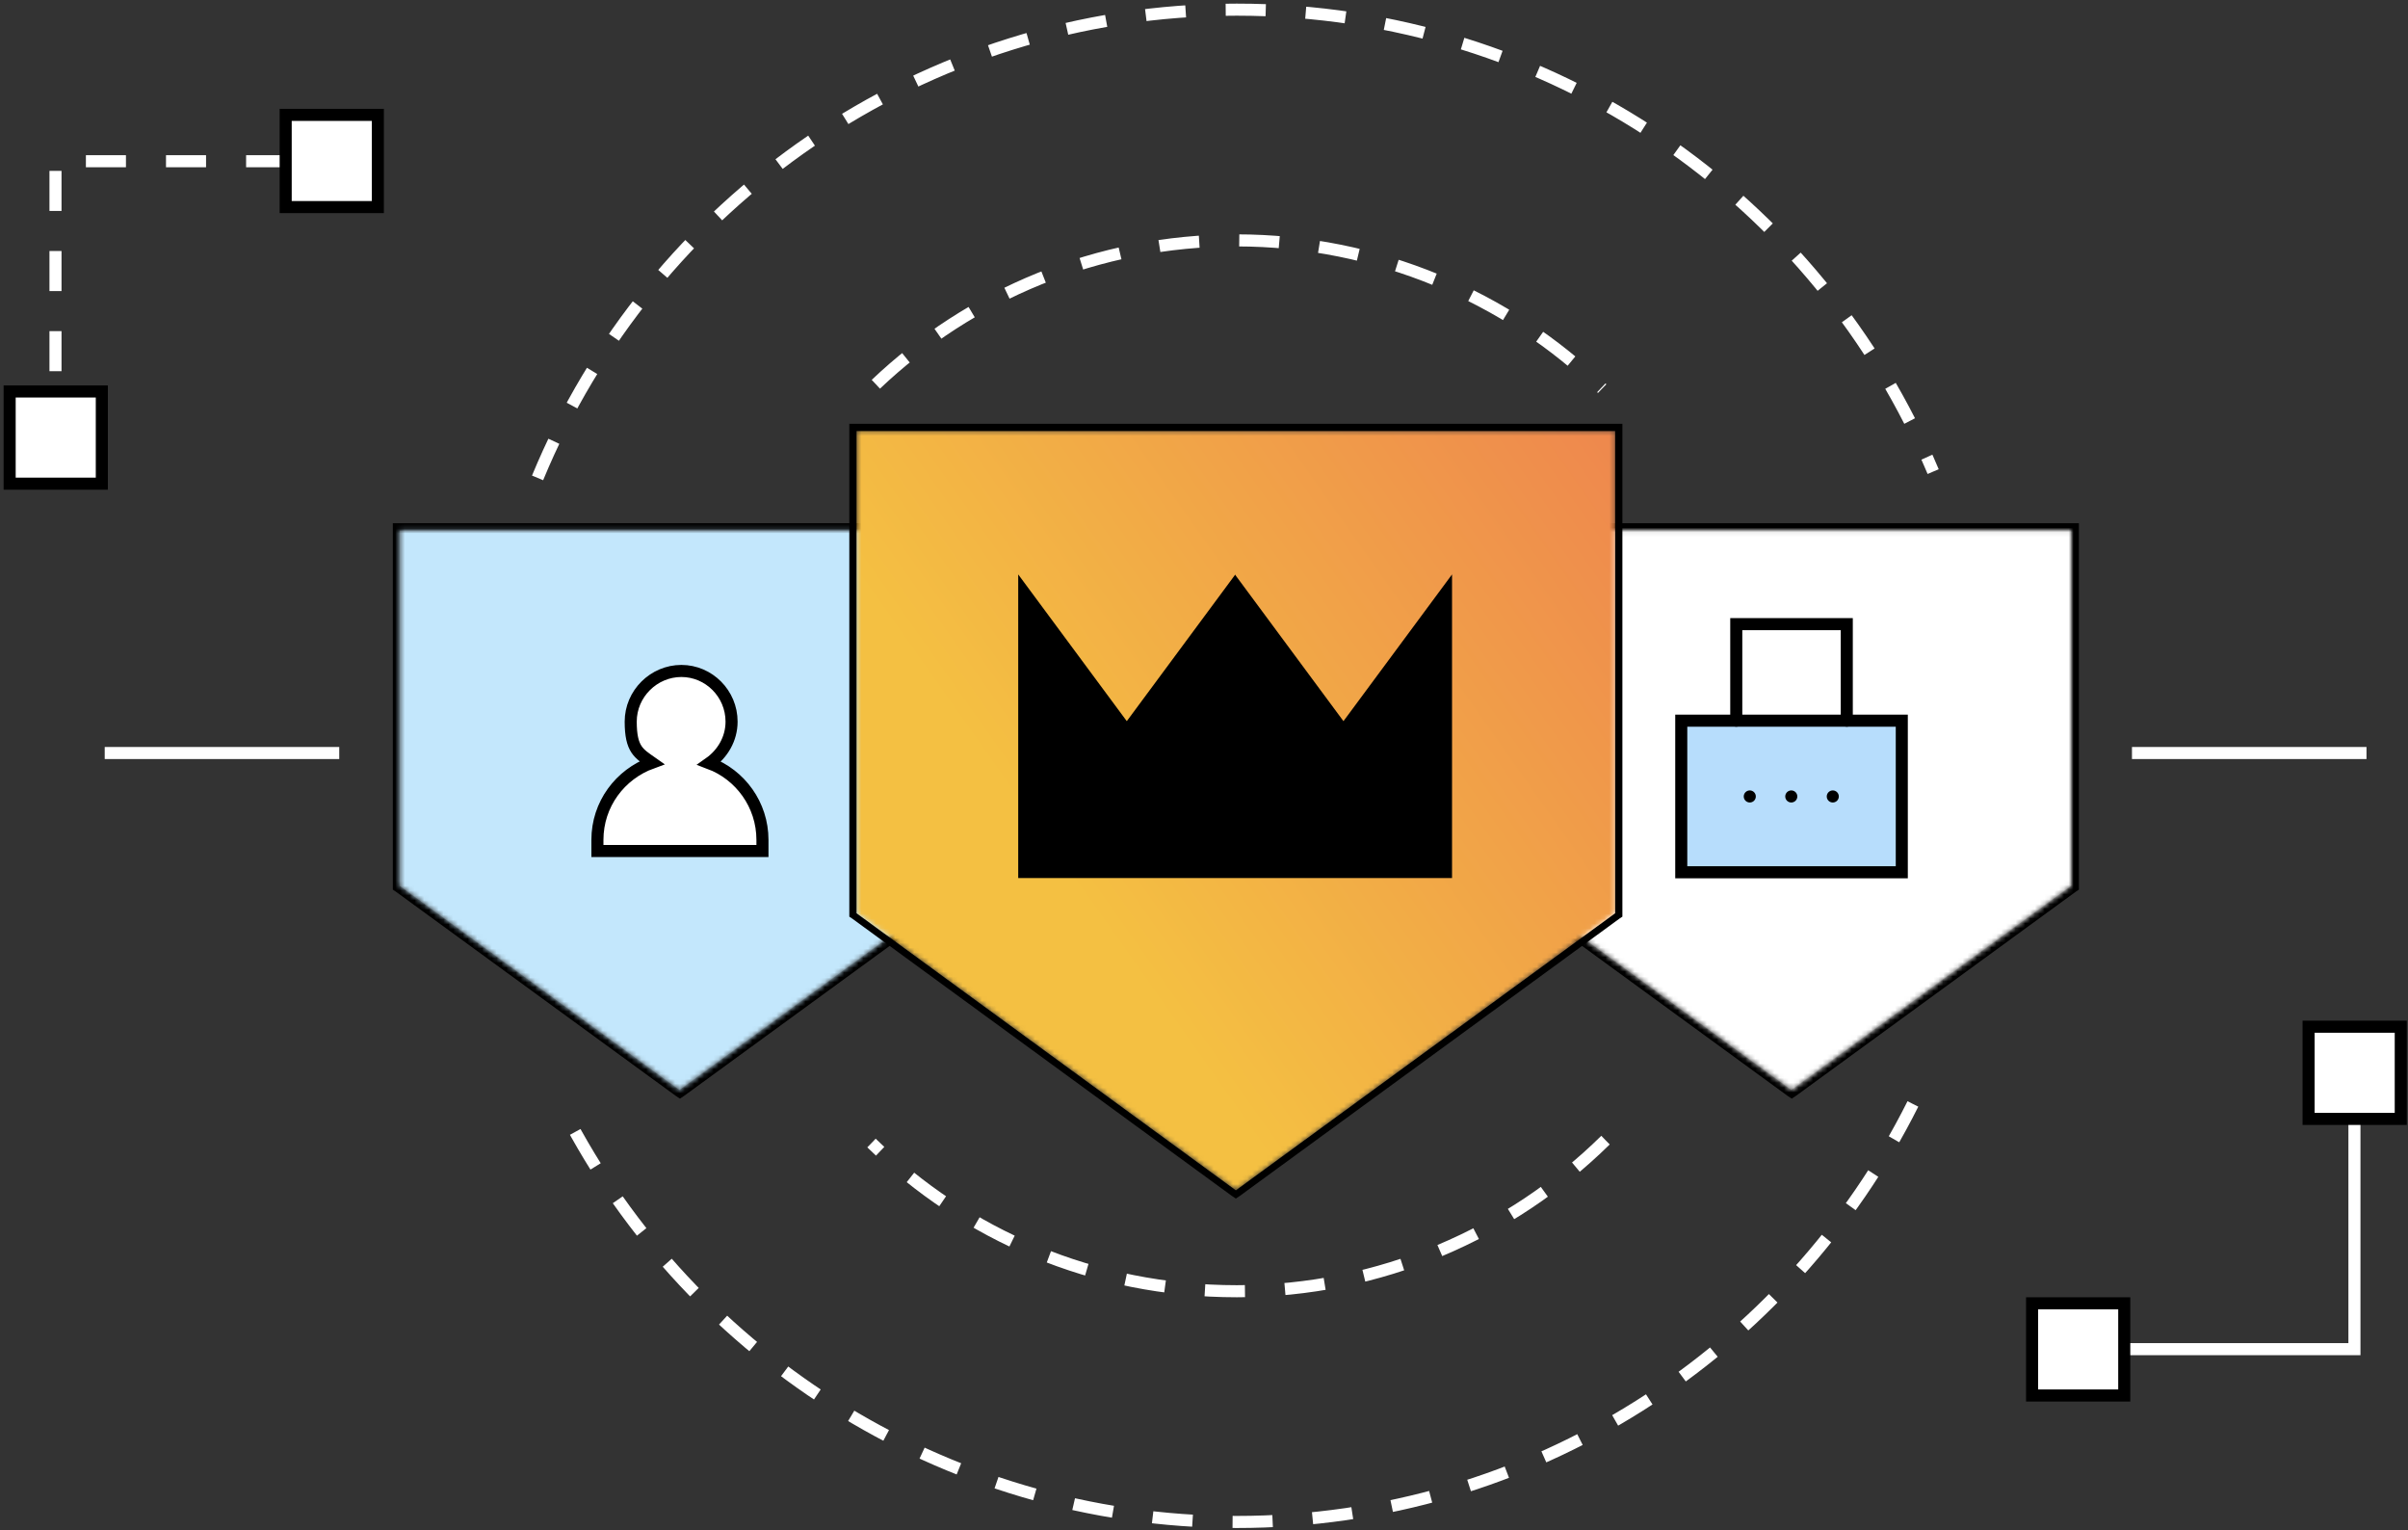
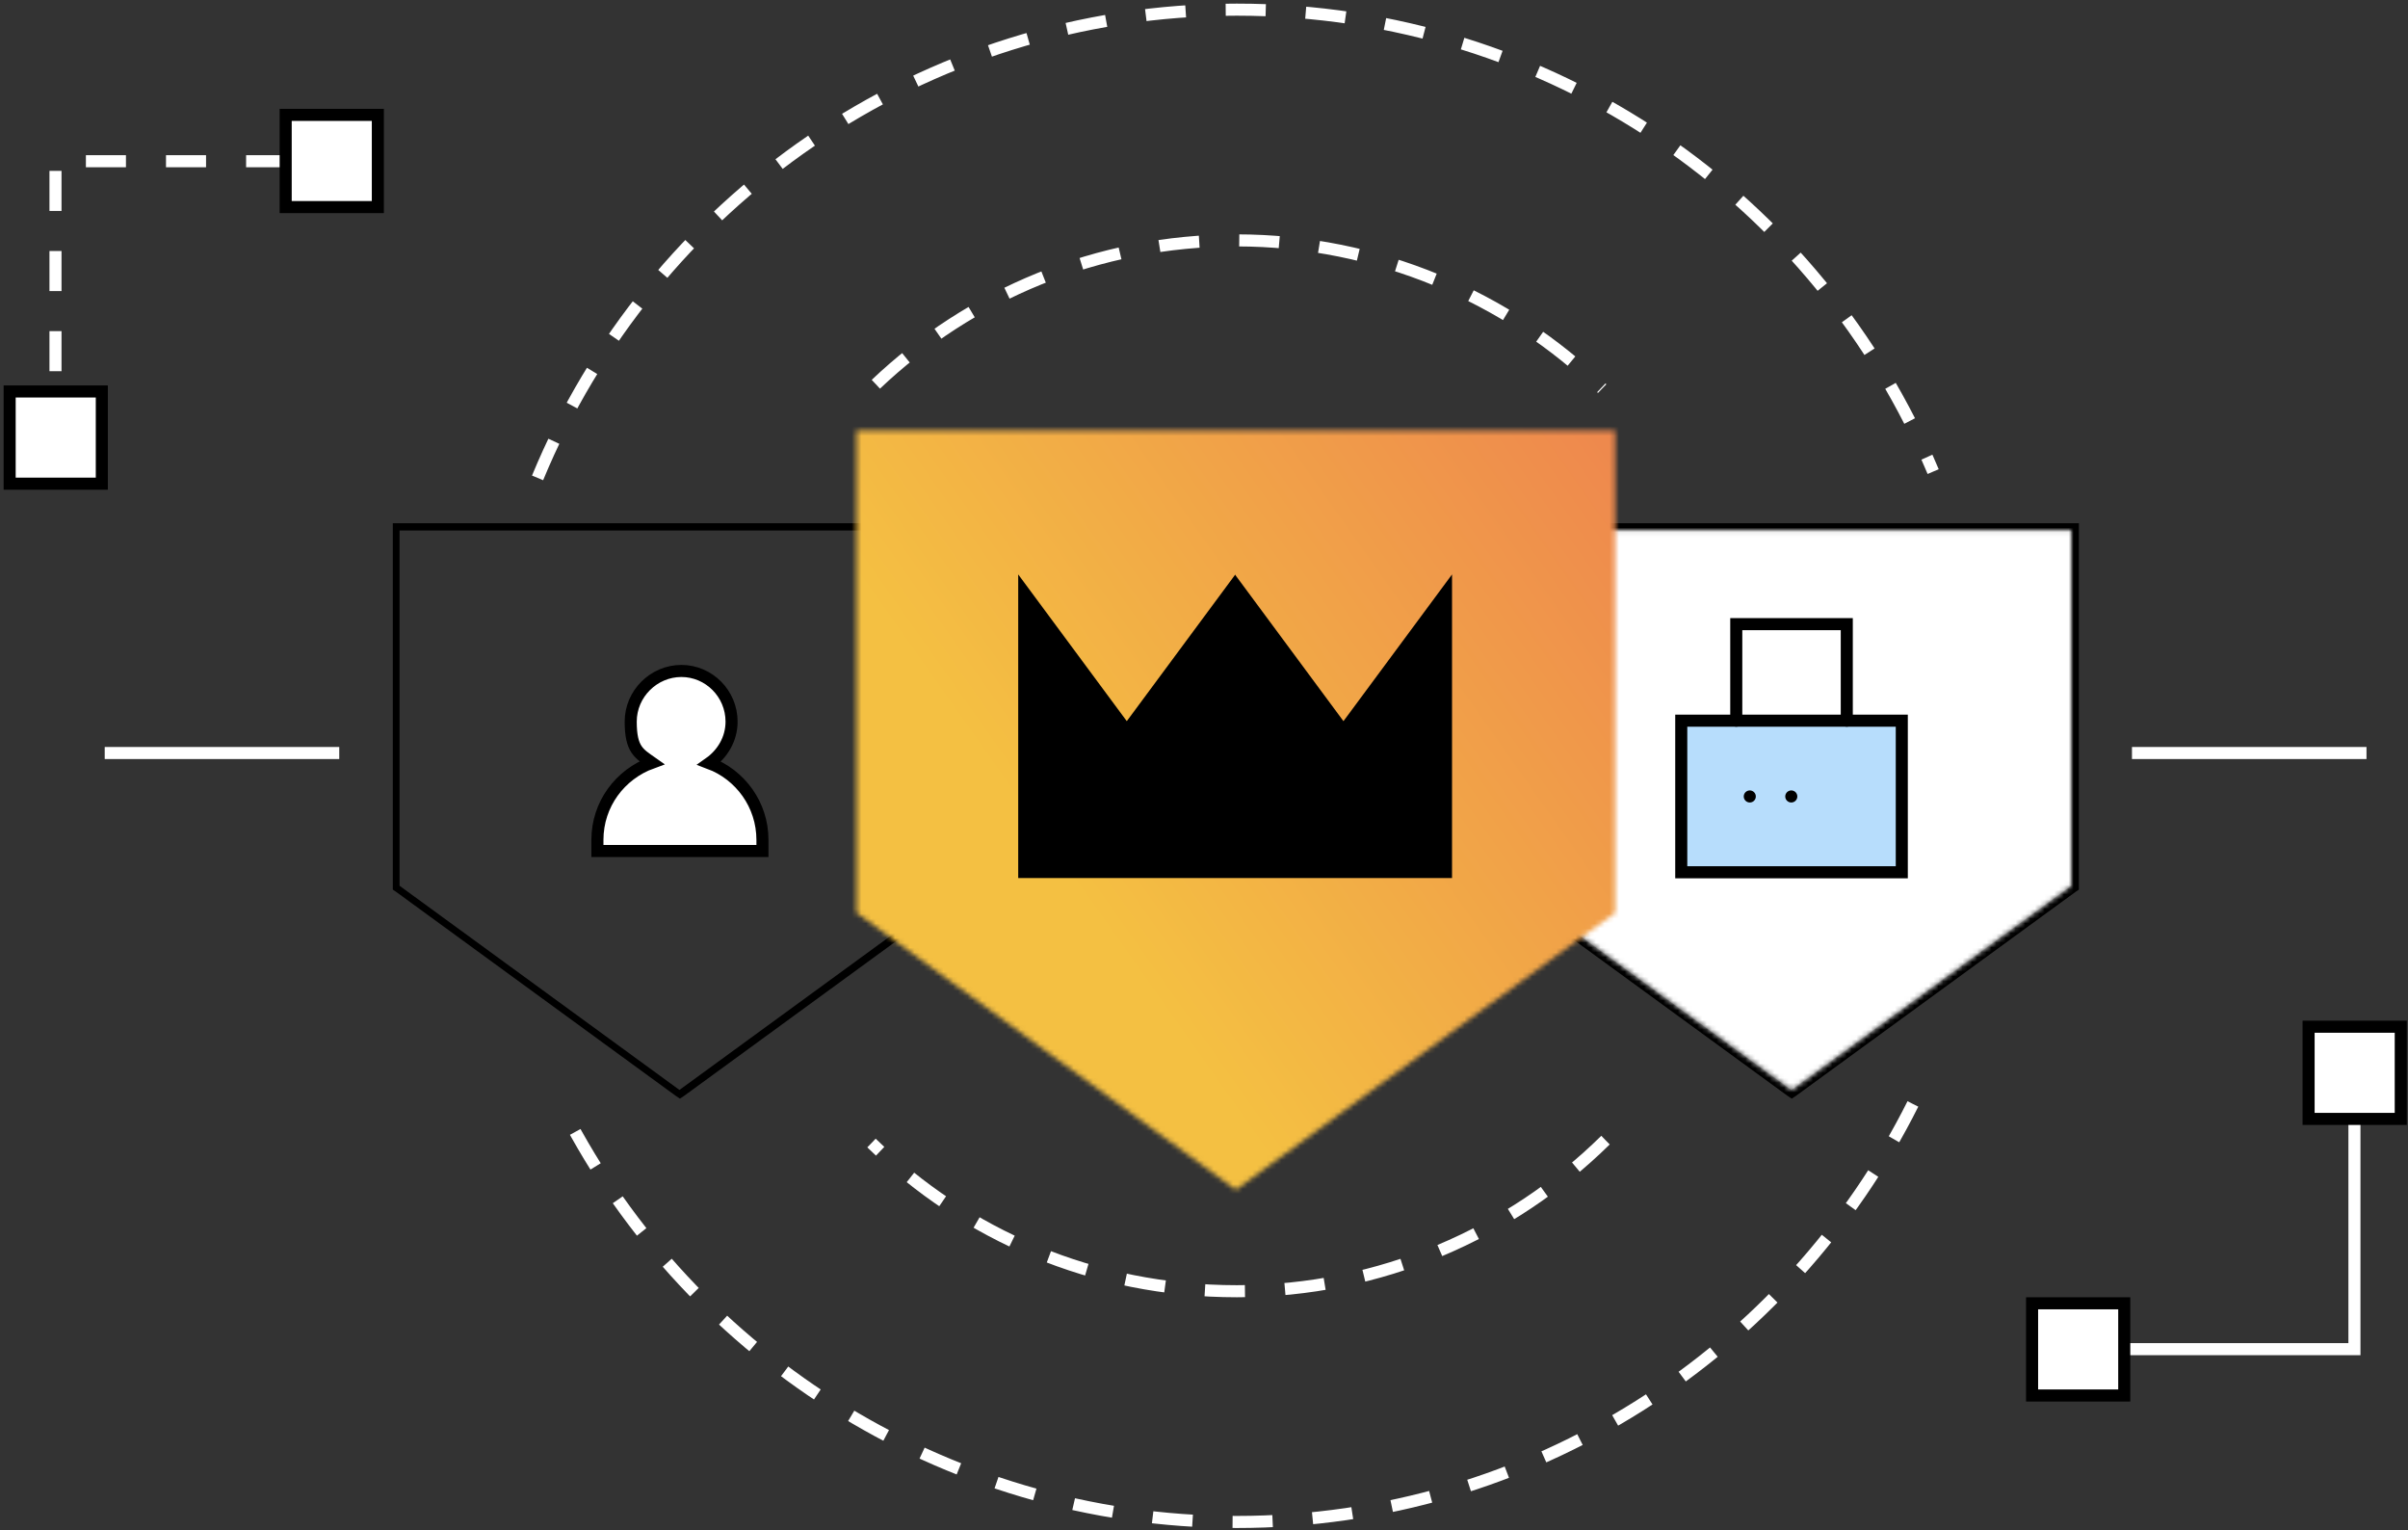
<svg xmlns="http://www.w3.org/2000/svg" id="Layer_1" viewBox="0 0 499 317">
  <rect x="0" y="0" width="499" height="317" fill="#333333" stroke="none" />
  <defs>
    <style>      .st0 {        mask: url(#mask);      }      .st1 {        fill: url(#linear-gradient3);      }      .st2, .st3, .st4, .st5, .st6, .st7, .st8, .st9, .st10 {        stroke-width: 2.5px;      }      .st2, .st3, .st4, .st5, .st7, .st8 {        stroke-miterlimit: 10;      }      .st2, .st7, .st8 {        fill: none;      }      .st2, .st8 {        stroke: #fff;      }      .st3, .st4, .st5, .st6, .st7, .st9, .st10 {        stroke: #000;      }      .st3, .st11 {        fill: #fff;      }      .st12 {        mask: url(#mask-2);      }      .st13 {        mask: url(#mask-1);      }      .st4 {        fill: #c3e7fc;      }      .st5 {        fill: #b7ddfc;      }      .st5, .st6, .st7, .st9, .st10 {        stroke-linecap: round;      }      .st6 {        fill: url(#linear-gradient);      }      .st6, .st9, .st10 {        stroke-linejoin: round;      }      .st8 {        stroke-dasharray: 8.3 8.3;      }      .st9 {        fill: url(#linear-gradient2);      }      .st10 {        fill: url(#linear-gradient1);      }    </style>
    <mask id="mask" x="208.2" y="-92.2" width="365.1" height="365.1" maskUnits="userSpaceOnUse">
      <g id="mask0_13_3167">
        <path class="st11" d="M429.2,183.5l-57.9,42.3-58-42.3v-73.6h115.9v73.6Z" />
      </g>
    </mask>
    <linearGradient id="linear-gradient" x1="379.8" y1="152" x2="379.8" y2="152" gradientTransform="translate(0 317) scale(1 -1)" gradientUnits="userSpaceOnUse">
      <stop offset="0" stop-color="#f5b92f" />
      <stop offset="1" stop-color="#f0853d" />
    </linearGradient>
    <linearGradient id="linear-gradient1" x1="371.2" y1="152" x2="371.2" y2="152" gradientTransform="translate(0 317) scale(1 -1)" gradientUnits="userSpaceOnUse">
      <stop offset="0" stop-color="#f5b92f" />
      <stop offset="1" stop-color="#f0853d" />
    </linearGradient>
    <linearGradient id="linear-gradient2" x1="362.6" y1="152" x2="362.6" y2="152" gradientTransform="translate(0 317) scale(1 -1)" gradientUnits="userSpaceOnUse">
      <stop offset="0" stop-color="#f5b92f" />
      <stop offset="1" stop-color="#f0853d" />
    </linearGradient>
    <mask id="mask-1" x="-80.6" y="-33" width="365.1" height="365.1" maskUnits="userSpaceOnUse">
      <g id="mask1_13_3167">
-         <path class="st11" d="M198.8,183.5l-58,42.3-57.9-42.3v-73.6h115.9v73.6Z" />
-       </g>
+         </g>
    </mask>
    <mask id="mask-2" x="-42" y="-102.2" width="490.6" height="490.6" maskUnits="userSpaceOnUse">
      <g id="mask2_13_3167">
        <path class="st11" d="M334.7,189.1l-78.6,57.4-78.6-57.4v-99.9h157.2v99.9Z" />
      </g>
    </mask>
    <linearGradient id="linear-gradient3" x1="72.2" y1="81.4" x2="384.1" y2="301.7" gradientTransform="translate(0 317) scale(1 -1)" gradientUnits="userSpaceOnUse">
      <stop offset="0" stop-color="#f4c042" />
      <stop offset=".4" stop-color="#f4c042" />
      <stop offset=".8" stop-color="#ee854e" />
      <stop offset="1" stop-color="#ee854e" />
    </linearGradient>
  </defs>
  <path class="st8" d="M59.3,33.4H11.5v47.7" />
  <path class="st3" d="M21.1,100.2H2v-19.1h19.1v19.1Z" />
  <path class="st3" d="M78.3,42.9h-19.1v-19.1h19.1v19.1Z" />
  <path class="st2" d="M440.2,279.5h47.7v-47.7" />
  <path class="st3" d="M478.4,212.7h19.1v19.1h-19.1v-19.1Z" />
  <path class="st3" d="M421.1,270h19.1v19.1h-19.1v-19.1Z" />
  <path d="M429.2,109.9v73.6l-58,42.3-58-42.3v-73.6h115.9M430.7,108.4h-118.9v75.9l.6.4,58,42.3.9.6.9-.6,58-42.3.6-.4v-75.9h0Z" />
  <g class="st0">
    <path class="st3" d="M394.9-90.4L210,86.2l176.6,184.9,184.9-176.6-176.6-184.9Z" />
  </g>
  <path class="st5" d="M394.1,149.3h-45.7v31.4h45.7v-31.4Z" />
  <path class="st7" d="M359.8,149.3v-20h22.9v20" />
-   <path class="st6" d="M379.8,165h0s0,0,0,0h0s0,0,0,0Z" />
  <path class="st10" d="M371.2,165h0s0,0,0,0h0s0,0,0,0Z" />
  <path class="st9" d="M362.6,165h0s0,0,0,0h0s0,0,0,0Z" />
  <path d="M198.8,109.9v73.6l-58,42.3-58-42.3v-73.6h115.9M200.3,108.4h-118.9v75.9l.6.4,58,42.3.9.6.9-.6,58-42.3.6-.4v-75.9h0Z" />
  <g class="st13">
    <path class="st4" d="M106.1-31.2L-78.8,145.4l176.6,184.9,184.9-176.6L106.1-31.2Z" />
  </g>
  <path class="st3" d="M147,158.1c2.7-1.9,4.6-5,4.6-8.6,0-5.8-4.7-10.5-10.4-10.5s-10.5,4.7-10.5,10.5,1.7,6.6,4.4,8.5c-6.6,2.4-11.3,8.6-11.3,16v2.3h34.2v-2.3c0-7.3-4.6-13.5-11-15.9h0Z" />
  <g class="st12">
    <path class="st1" d="M208.9-102.2L-42,137.4l239.7,250.9,250.9-239.7L208.9-102.2Z" />
  </g>
  <path d="M256,119l-22.5,30.4-22.5-30.4v62.9h17.1s0,0,0,0h48.5s24.3,0,24.3,0v-62.9l-22.5,30.4-22.5-30.4Z" />
  <path class="st8" d="M111.4,99C134.9,42.1,190.9,2,256.3,2s120.6,39.4,144.3,95.7" />
  <path class="st8" d="M396.4,228.7c-25.7,51.3-78.8,86.6-140.1,86.6s-115.1-35.7-140.6-87.5" />
  <path class="st8" d="M181.5,79.6c19.5-18.5,45.8-29.8,74.8-29.8s56.2,11.7,75.7,30.7" />
  <path class="st8" d="M332.7,236.2c-19.6,19.3-46.6,31.3-76.4,31.3s-56.2-11.7-75.7-30.7" />
  <path class="st2" d="M21.7,156h48.6" />
  <path class="st2" d="M441.8,156h48.6" />
-   <path d="M334.7,89.3v99.9l-78.6,57.4-78.6-57.4v-99.9h157.2M336.2,87.8h-160.2v102.1l.6.4,78.6,57.4.9.6.9-.6,78.6-57.4.6-.4v-102.1h0Z" />
</svg>